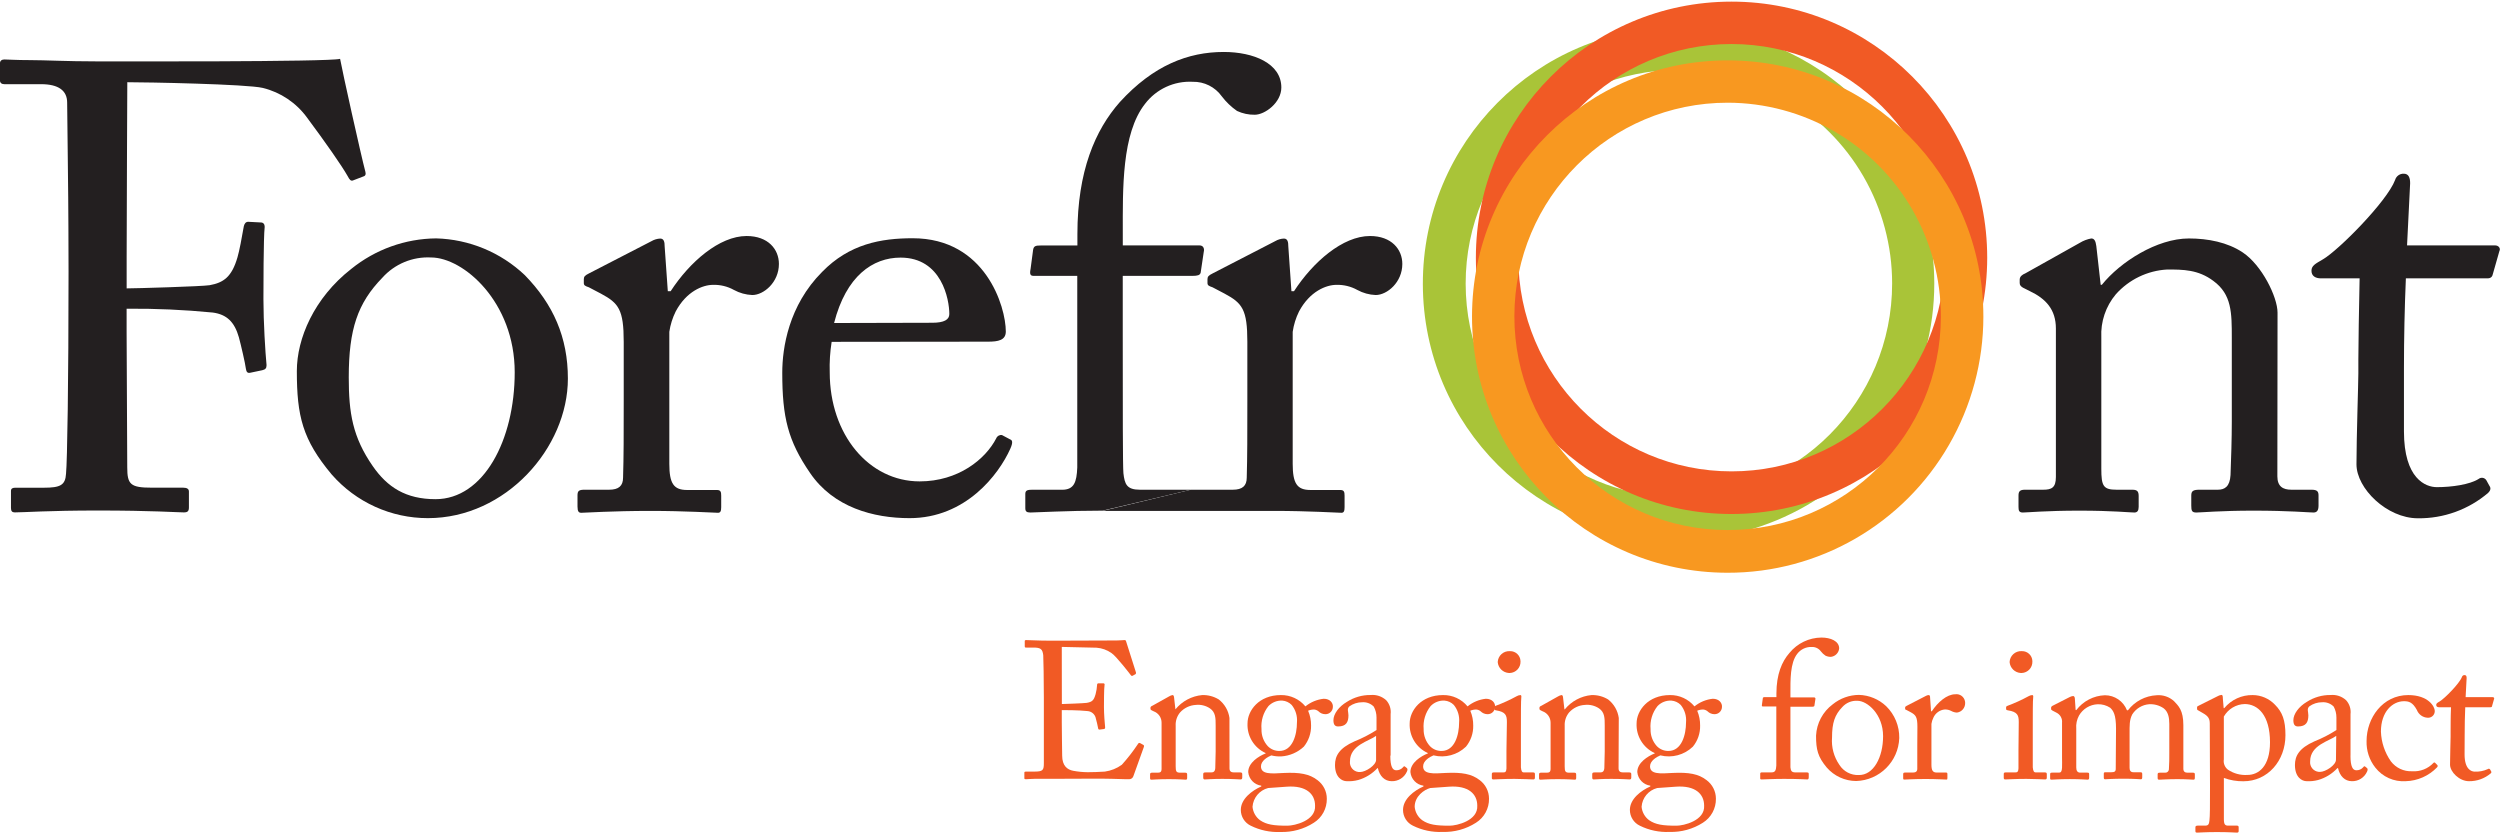
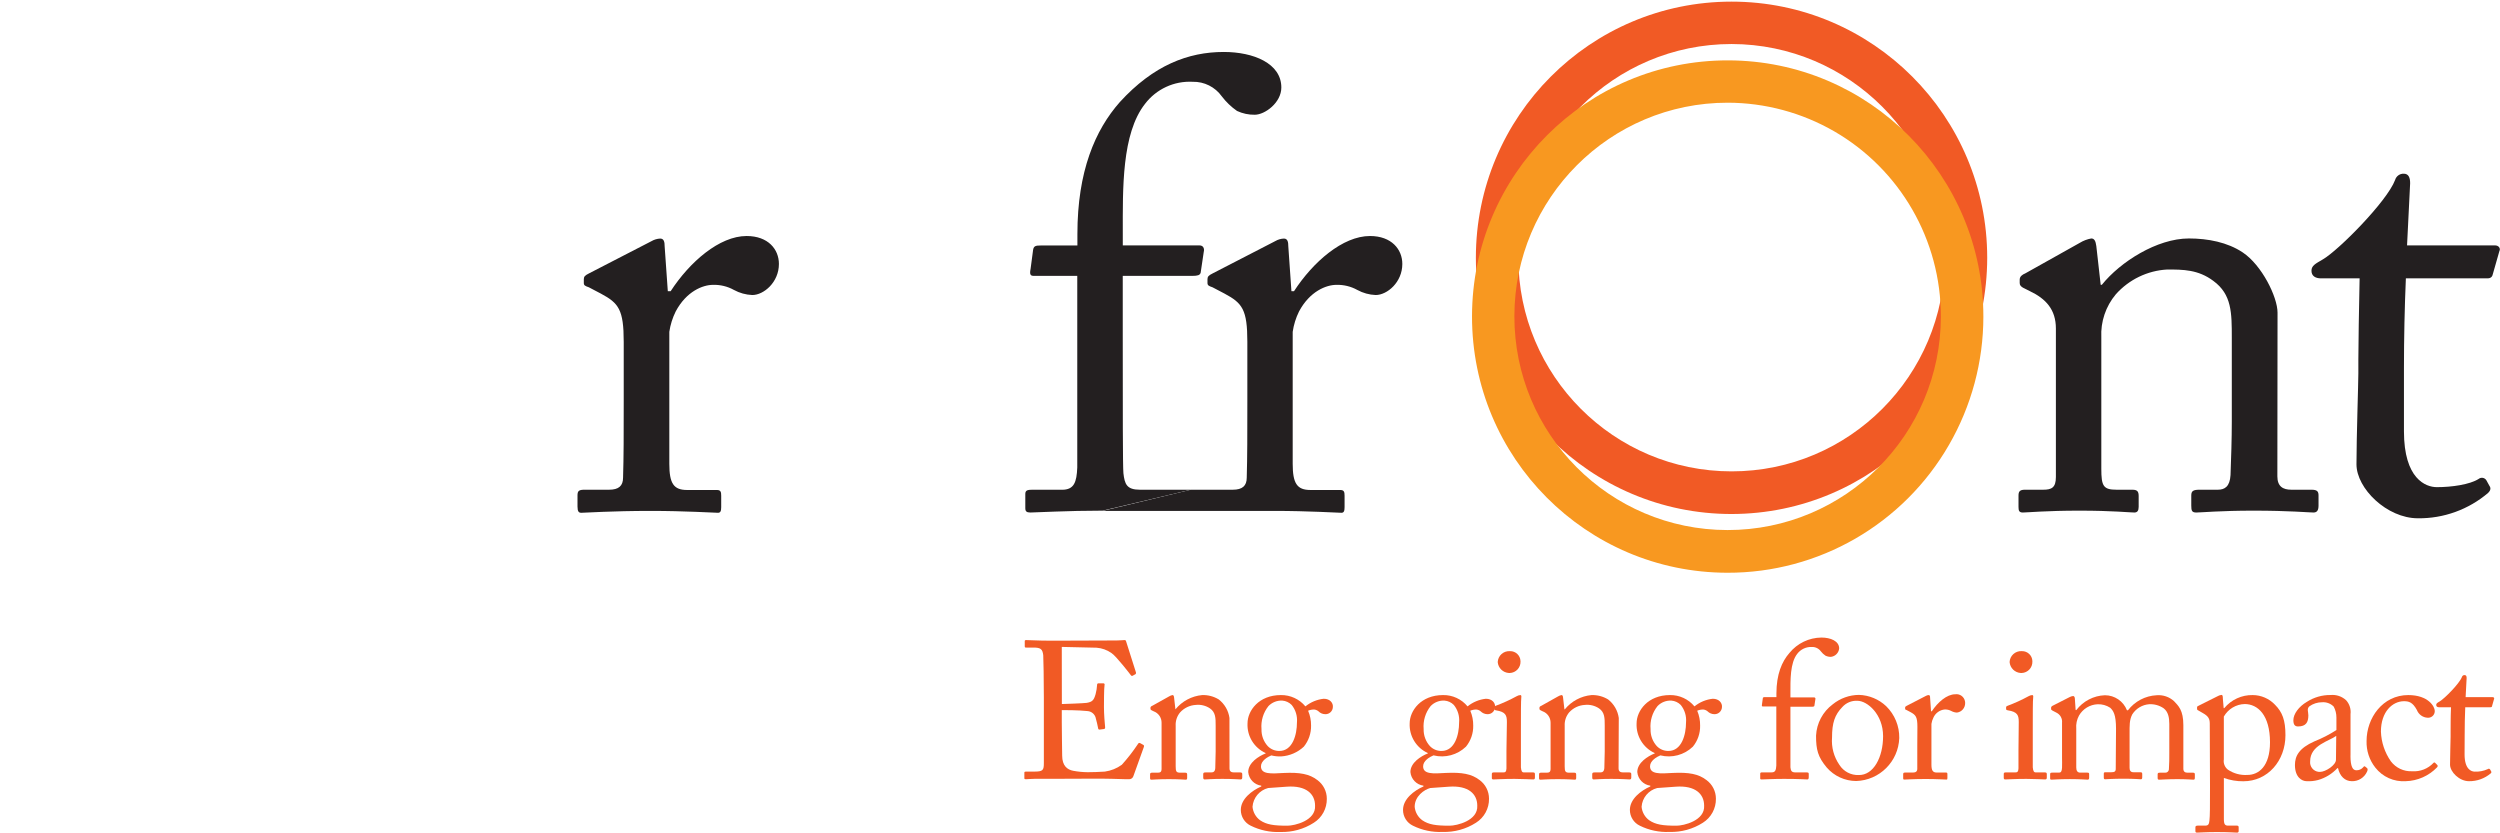
<svg xmlns="http://www.w3.org/2000/svg" width="129" height="43" xml:space="preserve" overflow="hidden">
  <defs>
    <clipPath id="clip0">
      <rect x="80" y="654" width="129" height="43" />
    </clipPath>
  </defs>
  <g clip-path="url(#clip0)" transform="translate(-80 -654)">
-     <path d="M159.598 96.291C152.311 96.305 146.392 90.409 146.378 83.121 146.364 75.834 152.26 69.915 159.547 69.901 166.835 69.887 172.754 75.783 172.768 83.07 172.777 87.792 170.262 92.159 166.173 94.521 164.174 95.674 161.907 96.284 159.598 96.291ZM159.576 72.083C153.499 72.091 148.579 77.024 148.587 83.101 148.595 89.178 153.527 94.098 159.604 94.09 165.681 94.082 170.601 89.15 170.593 83.073 170.591 81.148 170.084 79.257 169.122 77.59 167.155 74.178 163.514 72.078 159.576 72.083Z" fill="#A9C438" transform="matrix(1 0 0 1.002 7.041 585.376)" />
    <path d="M162.309 94.957C155.023 94.958 149.115 89.053 149.114 81.766 149.112 74.48 155.018 68.573 162.304 68.571 169.591 68.57 175.498 74.476 175.499 81.762 175.499 81.763 175.499 81.763 175.499 81.764 175.489 89.045 169.59 94.946 162.309 94.957ZM162.309 70.754C156.232 70.754 151.305 75.68 151.305 81.757 151.305 87.834 156.232 92.761 162.309 92.761 168.386 92.761 173.312 87.834 173.312 81.757 173.301 75.685 168.381 70.765 162.309 70.754Z" fill="#F15A25" transform="matrix(1 0 0 1.002 7.041 585.376)" />
    <path d="M162.091 97.982C154.805 97.972 148.906 92.058 148.915 84.772 148.925 77.485 154.839 71.587 162.126 71.596 169.412 71.606 175.311 77.52 175.301 84.806 175.298 87.12 174.686 89.393 173.528 91.395 171.171 95.481 166.808 97.993 162.091 97.982ZM162.113 73.776C156.036 73.772 151.106 78.694 151.101 84.771 151.096 90.848 156.019 95.778 162.096 95.783 168.173 95.788 173.103 90.866 173.108 84.789 173.111 80.855 171.014 77.219 167.608 75.252 165.937 74.289 164.042 73.78 162.113 73.776Z" fill="#F89820" transform="matrix(1 0 0 1.002 7.041 585.376)" />
    <path d="M127.751 104.743C127.832 104.743 128.908 104.703 129.029 104.683 129.321 104.633 129.4 104.552 129.492 104.233 129.535 104.074 129.561 103.911 129.57 103.746 129.568 103.71 129.595 103.679 129.631 103.676 129.634 103.676 129.638 103.676 129.642 103.677L129.894 103.677C129.927 103.674 129.956 103.7 129.958 103.734 129.958 103.742 129.957 103.75 129.954 103.757 129.923 103.928 129.923 104.752 129.923 104.903 129.923 105.255 129.963 105.738 129.984 105.949 129.984 106.001 129.963 106.021 129.923 106.03L129.698 106.059C129.647 106.059 129.627 106.041 129.618 105.969 129.597 105.839 129.537 105.608 129.507 105.498 129.472 105.282 129.292 105.12 129.074 105.105 128.603 105.055 127.909 105.055 127.747 105.055L127.747 105.677C127.747 106.221 127.767 107.198 127.767 107.397 127.767 107.921 128.028 108.123 128.34 108.181 128.586 108.227 128.835 108.251 129.085 108.253 129.256 108.253 129.759 108.242 129.97 108.222 130.286 108.178 130.586 108.058 130.844 107.871 131.144 107.54 131.42 107.186 131.668 106.814 131.699 106.764 131.728 106.724 131.789 106.755L131.951 106.845C132 106.874 132 106.906 131.971 106.984L131.439 108.464C131.406 108.559 131.314 108.62 131.214 108.615 131.165 108.615 130.942 108.615 130.338 108.594 129.734 108.574 128.766 108.594 127.195 108.594 126.822 108.594 126.539 108.594 126.339 108.594 126.139 108.594 125.998 108.615 125.906 108.615 125.814 108.615 125.816 108.594 125.816 108.545L125.816 108.273C125.816 108.233 125.845 108.222 125.917 108.222L126.319 108.222C126.781 108.222 126.822 108.152 126.822 107.772L126.822 104.42C126.822 103.584 126.802 102.329 126.79 102.228 126.752 101.905 126.651 101.835 126.278 101.835L125.917 101.835C125.865 101.835 125.836 101.835 125.836 101.766L125.836 101.501C125.836 101.469 125.856 101.449 125.906 101.449 126.13 101.449 126.48 101.48 127.143 101.48L127.592 101.48C128.589 101.48 129.584 101.469 130.579 101.469 130.74 101.469 130.931 101.449 130.981 101.449 131.03 101.449 131.052 101.469 131.061 101.501 131.102 101.64 131.544 103.019 131.576 103.12 131.576 103.16 131.576 103.189 131.544 103.209L131.394 103.29C131.365 103.31 131.324 103.279 131.313 103.261 131.302 103.243 130.549 102.264 130.307 102.114 130.081 101.956 129.818 101.863 129.543 101.842L127.747 101.801Z" fill="#F15A25" transform="matrix(1 0 0 1.002 7.041 585.376)" />
    <path d="M136.401 108.053C136.401 108.213 136.491 108.264 136.626 108.264L136.949 108.264C137.039 108.264 137.059 108.293 137.059 108.354L137.059 108.516C137.059 108.585 137.039 108.626 136.979 108.626 136.918 108.626 136.597 108.597 136.024 108.597 135.51 108.597 135.189 108.626 135.126 108.626 135.063 108.626 135.045 108.597 135.045 108.516L135.045 108.354C135.045 108.284 135.074 108.264 135.175 108.264L135.467 108.264C135.577 108.264 135.658 108.213 135.667 108.04 135.667 107.777 135.687 107.456 135.687 107.195L135.687 105.866C135.687 105.464 135.687 105.172 135.395 104.968 135.18 104.824 134.921 104.76 134.663 104.788 134.351 104.805 134.057 104.945 133.848 105.179 133.69 105.371 133.609 105.615 133.624 105.864L133.624 107.945C133.624 108.217 133.653 108.278 133.864 108.278L134.115 108.278C134.196 108.278 134.216 108.307 134.216 108.379L134.216 108.549C134.216 108.61 134.196 108.639 134.147 108.639 134.097 108.639 133.803 108.61 133.271 108.61 132.739 108.61 132.436 108.639 132.373 108.639 132.31 108.639 132.303 108.61 132.303 108.549L132.303 108.368C132.303 108.307 132.323 108.278 132.404 108.278L132.696 108.278C132.826 108.278 132.896 108.246 132.896 108.076L132.896 105.709C132.9 105.444 132.735 105.205 132.485 105.116L132.404 105.076C132.335 105.046 132.323 105.015 132.323 104.986L132.323 104.934C132.323 104.885 132.364 104.855 132.413 104.835L133.28 104.352C133.335 104.317 133.396 104.293 133.46 104.281 133.511 104.281 133.529 104.321 133.541 104.402L133.61 105.015 133.612 105.015C133.955 104.595 134.452 104.331 134.991 104.281 135.291 104.271 135.588 104.349 135.845 104.505 136.147 104.738 136.347 105.081 136.399 105.46Z" fill="#F15A25" transform="matrix(1 0 0 1.002 7.041 585.376)" />
    <path d="M137.497 111.008C137.184 110.859 136.985 110.543 136.985 110.195 136.985 109.632 137.558 109.198 138.041 108.987L138.041 108.947C137.679 108.899 137.4 108.607 137.367 108.244 137.367 107.761 137.919 107.42 138.265 107.287L138.265 107.267C137.671 106.998 137.3 106.393 137.331 105.74 137.331 105.087 137.913 104.281 139.051 104.281 139.54 104.273 140.006 104.488 140.318 104.864 140.588 104.645 140.917 104.508 141.263 104.471 141.595 104.471 141.755 104.696 141.735 104.896 141.73 105.105 141.556 105.271 141.346 105.266 141.346 105.266 141.345 105.266 141.344 105.266 141.211 105.265 141.084 105.211 140.991 105.116 140.931 105.066 140.858 105.035 140.78 105.026 140.669 105.022 140.559 105.042 140.457 105.087 140.561 105.328 140.613 105.588 140.61 105.85 140.618 106.245 140.486 106.63 140.237 106.937 139.918 107.235 139.505 107.413 139.069 107.44 138.897 107.447 138.725 107.429 138.557 107.388 138.355 107.469 138.025 107.671 138.025 107.952 138.025 108.365 138.528 108.334 139.202 108.293 140.026 108.253 140.529 108.345 140.931 108.655 141.241 108.879 141.424 109.238 141.423 109.621 141.43 110.122 141.175 110.592 140.749 110.858 140.237 111.185 139.638 111.35 139.031 111.332 138.501 111.355 137.973 111.244 137.497 111.008ZM140.816 109.973C140.816 109.38 140.367 108.927 139.359 108.999L138.393 109.068C137.946 109.184 137.622 109.573 137.589 110.034 137.614 110.31 137.756 110.563 137.98 110.728 138.312 110.952 138.674 111.008 139.388 111.008 139.761 111.008 140.868 110.748 140.816 109.973ZM139.882 105.689C139.911 105.365 139.814 105.043 139.61 104.79 139.482 104.66 139.31 104.58 139.128 104.566 138.86 104.552 138.6 104.654 138.413 104.846 138.144 105.181 138.015 105.607 138.052 106.034 138.042 106.356 138.157 106.669 138.373 106.908 138.531 107.072 138.75 107.163 138.977 107.159 139.66 107.157 139.882 106.322 139.882 105.689Z" fill="#F15A25" transform="matrix(1 0 0 1.002 7.041 585.376)" />
-     <path d="M144.699 107.4C144.699 107.972 144.82 108.154 145.002 108.154 145.136 108.158 145.264 108.102 145.352 108.002 145.393 107.952 145.413 107.932 145.453 107.961L145.554 108.042C145.584 108.073 145.604 108.123 145.554 108.224 145.417 108.532 145.108 108.726 144.771 108.716 144.409 108.716 144.146 108.455 144.057 108.042L144.036 108.042C143.767 108.333 143.423 108.546 143.042 108.655 142.848 108.707 142.647 108.727 142.447 108.716 142.206 108.716 141.845 108.516 141.845 107.882 141.845 107.42 142.056 107.016 142.851 106.665 143.247 106.507 143.628 106.312 143.987 106.082L143.987 105.437C143.988 105.241 143.939 105.048 143.846 104.876 143.687 104.715 143.466 104.632 143.242 104.651 143.007 104.652 142.779 104.726 142.588 104.862 142.447 104.992 142.539 105.143 142.539 105.325 142.539 105.677 142.417 105.897 142.006 105.897 141.845 105.897 141.764 105.808 141.764 105.576 141.764 105.255 142.045 104.873 142.458 104.631 142.823 104.396 143.25 104.273 143.684 104.278 143.979 104.25 144.272 104.348 144.49 104.55 144.665 104.744 144.747 105.005 144.715 105.264L144.715 107.397ZM143.965 106.382C143.603 106.654 142.617 106.856 142.617 107.692 142.586 107.964 142.781 108.21 143.053 108.242 143.082 108.245 143.111 108.246 143.14 108.244 143.432 108.244 143.965 107.891 143.965 107.62Z" fill="#F15A25" transform="matrix(1 0 0 1.002 7.041 585.376)" />
    <path d="M145.867 111.008C145.553 110.859 145.354 110.543 145.355 110.195 145.355 109.632 145.927 109.198 146.41 108.987L146.41 108.947C146.049 108.899 145.769 108.607 145.736 108.244 145.736 107.761 146.289 107.42 146.635 107.287L146.635 107.267C146.04 106.998 145.669 106.393 145.698 105.74 145.698 105.087 146.282 104.281 147.418 104.281 147.907 104.272 148.373 104.487 148.685 104.864 148.955 104.645 149.284 104.508 149.63 104.471 149.963 104.471 150.124 104.696 150.104 104.896 150.098 105.107 149.922 105.272 149.711 105.266 149.711 105.266 149.711 105.266 149.711 105.266 149.578 105.264 149.452 105.21 149.358 105.116 149.299 105.066 149.225 105.034 149.147 105.026 149.037 105.022 148.927 105.043 148.826 105.087 148.929 105.328 148.98 105.588 148.977 105.85 148.986 106.245 148.854 106.631 148.604 106.937 148.159 107.365 147.526 107.535 146.927 107.386 146.724 107.467 146.392 107.669 146.392 107.95 146.392 108.363 146.895 108.332 147.569 108.291 148.393 108.251 148.896 108.343 149.3 108.653 149.61 108.876 149.793 109.236 149.792 109.618 149.8 110.12 149.544 110.59 149.118 110.856 148.606 111.183 148.006 111.348 147.398 111.329 146.869 111.353 146.342 111.243 145.867 111.008ZM149.186 109.973C149.186 109.38 148.736 108.927 147.726 108.999L146.76 109.068C146.45 109.149 145.956 109.49 145.956 110.034 145.981 110.311 146.124 110.564 146.349 110.728 146.682 110.952 147.043 111.008 147.757 111.008 148.13 111.008 149.235 110.748 149.186 109.973ZM148.249 105.689C148.279 105.365 148.182 105.043 147.977 104.79 147.849 104.659 147.677 104.58 147.495 104.566 147.227 104.552 146.967 104.654 146.781 104.846 146.512 105.181 146.382 105.607 146.419 106.034 146.41 106.356 146.526 106.669 146.742 106.908 146.899 107.072 147.117 107.163 147.344 107.159 148.029 107.157 148.249 106.322 148.249 105.689Z" fill="#F15A25" transform="matrix(1 0 0 1.002 7.041 585.376)" />
    <path d="M150.715 105.668C150.715 105.327 150.654 105.145 150.151 105.067 150.082 105.055 150.061 105.035 150.061 104.995L150.061 104.905C150.061 104.876 150.082 104.855 150.131 104.835 150.505 104.697 150.868 104.532 151.218 104.341 151.276 104.306 151.341 104.285 151.409 104.281 151.458 104.281 151.469 104.332 151.458 104.402 151.438 104.573 151.438 105.206 151.438 106.041L151.438 107.137C151.438 107.53 151.438 107.891 151.438 108.002 151.458 108.192 151.487 108.264 151.597 108.264L152.06 108.264C152.141 108.264 152.161 108.293 152.161 108.354L152.161 108.525C152.161 108.597 152.141 108.626 152.071 108.626 152.002 108.626 151.528 108.597 151.106 108.597 150.522 108.597 150.131 108.626 150.019 108.626 149.981 108.633 149.945 108.607 149.938 108.57 149.936 108.561 149.936 108.553 149.938 108.545L149.938 108.345C149.938 108.284 149.969 108.264 150.039 108.264L150.533 108.264C150.643 108.264 150.683 108.224 150.692 108.062 150.692 107.761 150.692 107.449 150.692 107.148ZM150.241 102.581C150.258 102.254 150.536 102.002 150.863 102.019 150.867 102.019 150.87 102.019 150.874 102.019 151.167 102.012 151.41 102.243 151.417 102.536 151.418 102.541 151.418 102.546 151.418 102.551 151.428 102.869 151.179 103.134 150.862 103.145 150.846 103.145 150.831 103.145 150.816 103.144 150.511 103.125 150.266 102.885 150.241 102.581Z" fill="#F15A25" transform="matrix(1 0 0 1.002 7.041 585.376)" />
    <path d="M156.477 108.053C156.477 108.213 156.567 108.264 156.702 108.264L157.023 108.264C157.113 108.264 157.133 108.293 157.133 108.354L157.133 108.516C157.133 108.585 157.113 108.626 157.052 108.626 156.991 108.626 156.67 108.597 156.098 108.597 155.585 108.597 155.262 108.626 155.199 108.626 155.136 108.626 155.118 108.597 155.118 108.516L155.118 108.354C155.118 108.284 155.15 108.264 155.249 108.264L155.541 108.264C155.651 108.264 155.731 108.213 155.743 108.04 155.743 107.777 155.763 107.456 155.763 107.195L155.763 105.866C155.763 105.464 155.763 105.172 155.471 104.968 155.255 104.824 154.995 104.76 154.737 104.788 154.424 104.805 154.131 104.946 153.922 105.179 153.764 105.371 153.684 105.615 153.697 105.864L153.697 107.945C153.697 108.217 153.728 108.278 153.939 108.278L154.191 108.278C154.27 108.278 154.29 108.307 154.29 108.379L154.29 108.549C154.29 108.61 154.27 108.639 154.22 108.639 154.171 108.639 153.879 108.61 153.344 108.61 152.81 108.61 152.511 108.639 152.446 108.639 152.381 108.639 152.374 108.61 152.374 108.549L152.374 108.368C152.374 108.307 152.395 108.278 152.475 108.278L152.767 108.278C152.898 108.278 152.969 108.246 152.969 108.076L152.969 105.709C152.972 105.443 152.806 105.205 152.556 105.116L152.475 105.076C152.406 105.046 152.395 105.015 152.395 104.986L152.395 104.934C152.395 104.885 152.435 104.855 152.487 104.835L153.351 104.352C153.406 104.318 153.467 104.294 153.531 104.281 153.582 104.281 153.603 104.321 153.612 104.402L153.683 105.015 153.704 105.015C154.046 104.596 154.542 104.331 155.08 104.281 155.381 104.271 155.678 104.349 155.936 104.505 156.237 104.739 156.436 105.082 156.488 105.46Z" fill="#F15A25" transform="matrix(1 0 0 1.002 7.041 585.376)" />
    <path d="M157.575 111.008C157.261 110.86 157.061 110.543 157.061 110.195 157.061 109.632 157.633 109.198 158.116 108.987L158.116 108.947C157.755 108.899 157.475 108.607 157.443 108.244 157.443 107.761 157.997 107.42 158.341 107.287L158.341 107.267C157.747 106.997 157.377 106.392 157.407 105.74 157.407 105.087 157.991 104.281 159.127 104.281 159.616 104.273 160.081 104.488 160.393 104.864 160.664 104.645 160.992 104.508 161.339 104.471 161.671 104.471 161.83 104.696 161.813 104.896 161.806 105.107 161.631 105.272 161.42 105.266 161.42 105.266 161.42 105.266 161.42 105.266 161.287 105.264 161.16 105.21 161.067 105.116 161.007 105.066 160.934 105.035 160.856 105.026 160.746 105.022 160.636 105.043 160.535 105.087 160.637 105.328 160.689 105.588 160.685 105.85 160.695 106.245 160.563 106.631 160.312 106.937 159.867 107.366 159.233 107.536 158.633 107.386 158.433 107.467 158.101 107.669 158.101 107.95 158.101 108.363 158.604 108.332 159.277 108.291 160.101 108.251 160.604 108.343 161.006 108.653 161.317 108.876 161.501 109.236 161.5 109.618 161.508 110.12 161.252 110.59 160.827 110.856 160.314 111.182 159.714 111.347 159.107 111.329 158.577 111.353 158.05 111.243 157.575 111.008ZM160.892 109.973C160.892 109.38 160.443 108.927 159.434 108.999L158.469 109.068C158.021 109.184 157.697 109.573 157.665 110.034 157.69 110.311 157.833 110.564 158.058 110.728 158.388 110.952 158.752 111.008 159.466 111.008 159.836 111.008 160.943 110.748 160.892 109.973ZM159.958 105.689C159.988 105.365 159.89 105.043 159.686 104.79 159.557 104.66 159.386 104.58 159.203 104.566 158.936 104.552 158.675 104.654 158.489 104.846 158.22 105.181 158.09 105.607 158.128 106.034 158.118 106.356 158.233 106.669 158.449 106.908 158.606 107.072 158.825 107.163 159.053 107.159 159.735 107.157 159.958 106.322 159.958 105.689Z" fill="#F15A25" transform="matrix(1 0 0 1.002 7.041 585.376)" />
    <path d="M164.624 104.869 163.928 104.869C163.878 104.869 163.858 104.849 163.878 104.757L163.919 104.456C163.919 104.395 163.959 104.386 164.04 104.386L164.622 104.386 164.622 104.204C164.622 103.209 164.905 102.554 165.295 102.111 165.7 101.616 166.304 101.325 166.944 101.319 167.415 101.319 167.86 101.498 167.86 101.88 167.838 102.106 167.661 102.287 167.435 102.313 167.338 102.315 167.243 102.294 167.155 102.253 167.063 102.192 166.981 102.116 166.914 102.028 166.806 101.881 166.632 101.797 166.45 101.804 166.156 101.791 165.875 101.923 165.697 102.156 165.325 102.628 165.345 103.504 165.345 104.206L165.345 104.4 166.562 104.4C166.602 104.398 166.635 104.429 166.637 104.468 166.637 104.479 166.635 104.489 166.632 104.498L166.582 104.831C166.571 104.871 166.531 104.882 166.45 104.882L165.345 104.882 165.345 105.781C165.345 106.966 165.345 107.891 165.345 108.002 165.365 108.172 165.396 108.264 165.608 108.264L166.18 108.264C166.27 108.264 166.29 108.284 166.29 108.345L166.29 108.505C166.29 108.585 166.27 108.626 166.221 108.626 166.171 108.626 165.787 108.597 165.015 108.597 164.46 108.597 163.948 108.626 163.867 108.626 163.786 108.626 163.786 108.606 163.786 108.556L163.786 108.332C163.786 108.282 163.807 108.262 163.887 108.262L164.377 108.262C164.568 108.262 164.602 108.141 164.617 107.909L164.617 104.869Z" fill="#F15A25" transform="matrix(1 0 0 1.002 7.041 585.376)" />
    <path d="M167.22 108.013C166.757 107.46 166.667 107.088 166.667 106.373 166.698 105.731 167.015 105.137 167.532 104.754 167.914 104.446 168.389 104.276 168.879 104.272 169.405 104.286 169.906 104.494 170.287 104.855 170.727 105.286 170.971 105.879 170.961 106.495 170.918 107.702 169.946 108.67 168.738 108.707 168.156 108.705 167.602 108.452 167.22 108.013ZM170.126 106.394C170.126 105.271 169.313 104.575 168.799 104.575 168.505 104.559 168.221 104.678 168.024 104.896 167.633 105.298 167.492 105.711 167.492 106.468 167.453 106.967 167.587 107.465 167.873 107.876 168.088 108.216 168.467 108.415 168.868 108.399 169.634 108.415 170.126 107.481 170.126 106.403Z" fill="#F15A25" transform="matrix(1 0 0 1.002 7.041 585.376)" />
    <path d="M171.897 105.92C171.897 105.408 171.817 105.307 171.536 105.156L171.343 105.055C171.284 105.035 171.264 105.026 171.264 104.986L171.264 104.925C171.264 104.885 171.284 104.864 171.343 104.835L172.34 104.321C172.383 104.297 172.43 104.283 172.479 104.281 172.54 104.281 172.551 104.341 172.551 104.402L172.6 105.116 172.641 105.116C172.944 104.653 173.415 104.24 173.849 104.24 174.095 104.205 174.322 104.376 174.356 104.622 174.36 104.644 174.361 104.667 174.361 104.689 174.366 104.937 174.185 105.15 173.939 105.183 173.837 105.179 173.737 105.151 173.647 105.102 173.545 105.047 173.43 105.019 173.314 105.022 173.055 105.044 172.828 105.206 172.722 105.444 172.671 105.546 172.637 105.655 172.621 105.767L172.621 107.858C172.621 108.17 172.692 108.271 172.903 108.271L173.375 108.271C173.436 108.271 173.445 108.3 173.445 108.361L173.445 108.543C173.445 108.603 173.445 108.633 173.395 108.633 173.346 108.633 172.872 108.603 172.329 108.603 171.707 108.603 171.284 108.633 171.224 108.633 171.163 108.633 171.163 108.612 171.163 108.531L171.163 108.361C171.163 108.291 171.183 108.271 171.273 108.271L171.666 108.271C171.817 108.271 171.891 108.21 171.891 108.08 171.891 107.748 171.891 107.406 171.891 106.872Z" fill="#F15A25" transform="matrix(1 0 0 1.002 7.041 585.376)" />
    <path d="M177.127 105.668C177.127 105.327 177.067 105.145 176.564 105.067 176.494 105.055 176.474 105.035 176.474 104.995L176.474 104.905C176.474 104.876 176.494 104.855 176.544 104.835 176.917 104.697 177.28 104.532 177.63 104.341 177.688 104.306 177.754 104.285 177.821 104.281 177.871 104.281 177.882 104.332 177.871 104.402 177.85 104.573 177.85 105.206 177.85 106.041L177.85 107.137C177.85 107.53 177.85 107.891 177.85 108.002 177.871 108.192 177.9 108.264 178.01 108.264L178.475 108.264C178.553 108.264 178.574 108.293 178.574 108.354L178.574 108.525C178.574 108.597 178.553 108.626 178.484 108.626 178.414 108.626 177.94 108.597 177.518 108.597 176.934 108.597 176.544 108.626 176.431 108.626 176.382 108.626 176.353 108.606 176.353 108.545L176.353 108.345C176.353 108.284 176.382 108.264 176.452 108.264L176.952 108.264C177.062 108.264 177.103 108.224 177.112 108.062 177.112 107.761 177.112 107.449 177.112 107.148ZM176.654 102.581C176.67 102.254 176.948 102.002 177.276 102.018 177.28 102.019 177.285 102.019 177.289 102.019 177.58 102.012 177.823 102.242 177.83 102.533 177.83 102.539 177.83 102.545 177.83 102.551 177.841 102.869 177.592 103.134 177.274 103.145 177.259 103.145 177.244 103.145 177.228 103.144 176.924 103.125 176.679 102.885 176.654 102.581Z" fill="#F15A25" transform="matrix(1 0 0 1.002 7.041 585.376)" />
    <path d="M182.146 106.021C182.146 105.278 182.005 105.087 181.845 104.934 181.654 104.809 181.429 104.746 181.201 104.754 180.8 104.769 180.435 104.99 180.235 105.338 180.123 105.544 180.073 105.778 180.094 106.012L180.094 108.013C180.094 108.174 180.154 108.275 180.296 108.275L180.657 108.275C180.747 108.275 180.759 108.296 180.759 108.365L180.759 108.527C180.759 108.597 180.747 108.637 180.678 108.637 180.608 108.637 180.316 108.608 179.761 108.608 179.207 108.608 178.908 108.637 178.827 108.637 178.746 108.637 178.746 108.617 178.746 108.547L178.746 108.365C178.746 108.284 178.767 108.275 178.868 108.275L179.209 108.275C179.299 108.275 179.351 108.215 179.36 108.024 179.369 107.833 179.36 107.671 179.36 107.501L179.36 105.704C179.383 105.491 179.269 105.285 179.077 105.19L178.866 105.08C178.816 105.051 178.796 105.031 178.796 104.999L178.796 104.918C178.804 104.885 178.826 104.856 178.857 104.84L179.741 104.391C179.8 104.358 179.865 104.337 179.932 104.33 179.993 104.33 180.022 104.402 180.022 104.471L180.062 105.055 180.096 105.055C180.449 104.592 180.991 104.311 181.574 104.29 182.076 104.29 182.526 104.597 182.71 105.064L182.762 105.064C183.117 104.602 183.657 104.319 184.239 104.29 184.567 104.262 184.893 104.372 185.137 104.593 185.362 104.833 185.62 105.055 185.62 105.83L185.62 108.076C185.62 108.226 185.71 108.278 185.831 108.278L186.103 108.278C186.193 108.278 186.213 108.298 186.213 108.368L186.213 108.538C186.213 108.61 186.193 108.639 186.143 108.639 186.094 108.639 185.791 108.61 185.308 108.61 184.825 108.61 184.444 108.639 184.374 108.639 184.304 108.639 184.293 108.61 184.293 108.538L184.293 108.368C184.293 108.298 184.313 108.278 184.423 108.278L184.675 108.278C184.775 108.288 184.864 108.215 184.874 108.115 184.875 108.106 184.875 108.096 184.875 108.087 184.895 107.862 184.895 107.494 184.895 107.272L184.895 105.767C184.895 105.435 184.837 105.143 184.605 104.963 184.387 104.813 184.125 104.739 183.86 104.752 183.502 104.778 183.177 104.972 182.984 105.275 182.833 105.567 182.845 105.839 182.845 106.29L182.845 108.031C182.845 108.161 182.894 108.255 183.045 108.255L183.388 108.255C183.478 108.255 183.498 108.275 183.498 108.345L183.498 108.507C183.498 108.588 183.478 108.617 183.429 108.617 183.379 108.617 183.096 108.588 182.53 108.588 181.964 108.588 181.646 108.617 181.585 108.617 181.524 108.617 181.515 108.588 181.515 108.516L181.515 108.356C181.515 108.275 181.515 108.255 181.614 108.255L181.906 108.255C182.068 108.255 182.131 108.215 182.131 108.085Z" fill="#F15A25" transform="matrix(1 0 0 1.002 7.041 585.376)" />
    <path d="M186.983 105.749C186.983 105.509 186.914 105.367 186.622 105.206L186.397 105.076C186.328 105.046 186.328 105.015 186.328 104.986L186.328 104.905C186.328 104.876 186.348 104.855 186.397 104.835L187.363 104.352C187.431 104.31 187.508 104.283 187.587 104.272 187.639 104.272 187.659 104.321 187.659 104.471L187.7 104.954 187.731 104.954C188.093 104.518 188.633 104.27 189.2 104.281 189.633 104.283 190.046 104.462 190.345 104.775 190.727 105.156 190.888 105.57 190.888 106.347 190.888 107.665 189.974 108.72 188.717 108.72 188.374 108.724 188.033 108.666 187.711 108.549L187.711 110.672C187.711 110.954 187.78 111.004 187.935 111.004L188.385 111.004C188.463 111.004 188.474 111.044 188.474 111.105L188.474 111.276C188.474 111.336 188.454 111.365 188.385 111.365 188.315 111.365 187.992 111.336 187.347 111.336 186.765 111.336 186.413 111.365 186.332 111.365 186.251 111.365 186.242 111.336 186.242 111.276L186.242 111.094C186.242 111.044 186.262 111.004 186.361 111.004L186.754 111.004C186.925 111.004 186.945 110.903 186.965 110.752 186.995 110.528 186.995 109.989 186.995 109.003ZM187.709 107.591C187.676 107.793 187.757 107.997 187.92 108.123 188.216 108.322 188.57 108.418 188.926 108.394 189.498 108.394 190.091 107.961 190.091 106.715 190.091 105.307 189.458 104.743 188.784 104.743 188.338 104.755 187.93 105 187.709 105.388Z" fill="#F15A25" transform="matrix(1 0 0 1.002 7.041 585.376)" />
    <path d="M194.243 107.4C194.243 107.972 194.365 108.154 194.544 108.154 194.679 108.159 194.808 108.103 194.897 108.002 194.937 107.952 194.957 107.932 194.998 107.961L195.099 108.042C195.128 108.073 195.148 108.123 195.099 108.224 194.961 108.531 194.652 108.726 194.315 108.716 193.954 108.716 193.691 108.455 193.601 108.042L193.57 108.042C193.3 108.334 192.955 108.546 192.573 108.655 192.379 108.707 192.179 108.727 191.98 108.716 191.739 108.716 191.378 108.516 191.378 107.882 191.378 107.42 191.589 107.016 192.382 106.665 192.778 106.508 193.159 106.313 193.518 106.082L193.518 105.437C193.519 105.241 193.471 105.048 193.379 104.876 193.221 104.715 192.999 104.633 192.775 104.651 192.54 104.652 192.312 104.725 192.121 104.862 191.98 104.992 192.07 105.143 192.07 105.325 192.07 105.677 191.951 105.897 191.537 105.897 191.378 105.897 191.297 105.808 191.297 105.576 191.297 105.255 191.578 104.873 191.991 104.631 192.356 104.396 192.783 104.273 193.217 104.278 193.512 104.25 193.804 104.348 194.021 104.55 194.196 104.744 194.278 105.005 194.246 105.264L194.246 107.397ZM193.509 106.382C193.147 106.654 192.162 106.856 192.162 107.692 192.133 107.963 192.33 108.206 192.601 108.235 192.624 108.237 192.648 108.238 192.671 108.237 192.963 108.237 193.495 107.885 193.495 107.613Z" fill="#F15A25" transform="matrix(1 0 0 1.002 7.041 585.376)" />
    <path d="M195.815 106.162C195.834 106.711 196.012 107.242 196.327 107.692 196.586 108.033 196.996 108.224 197.423 108.204 197.839 108.234 198.246 108.075 198.53 107.77 198.55 107.748 198.584 107.746 198.606 107.765 198.608 107.767 198.609 107.769 198.611 107.77L198.712 107.871C198.75 107.912 198.761 107.941 198.712 108.002 198.287 108.443 197.706 108.7 197.093 108.716 196.486 108.756 195.897 108.493 195.523 108.013 195.217 107.624 195.058 107.14 195.074 106.645 195.074 105.468 195.898 104.281 197.225 104.281 198.272 104.281 198.593 104.885 198.593 105.096 198.6 105.284 198.453 105.442 198.264 105.449 198.25 105.45 198.236 105.449 198.222 105.448 197.974 105.436 197.757 105.278 197.668 105.046 197.443 104.633 197.237 104.597 196.994 104.597 196.419 104.604 195.815 105.127 195.815 106.162Z" fill="#F15A25" transform="matrix(1 0 0 1.002 7.041 585.376)" />
    <path d="M200.131 107.339C200.131 108.094 200.473 108.224 200.654 108.224 200.886 108.235 201.117 108.19 201.328 108.094 201.362 108.065 201.413 108.069 201.442 108.103 201.445 108.107 201.447 108.11 201.449 108.114L201.499 108.204C201.524 108.238 201.517 108.285 201.483 108.311 201.482 108.312 201.48 108.313 201.479 108.314 201.166 108.58 200.766 108.723 200.356 108.716 199.864 108.716 199.381 108.244 199.381 107.862 199.381 107.481 199.41 106.564 199.41 106.423L199.41 106.198C199.41 106.016 199.41 105.334 199.431 104.909L198.818 104.909C198.728 104.909 198.667 104.871 198.667 104.79 198.667 104.709 198.728 104.678 198.847 104.608 199.089 104.467 199.864 103.694 199.994 103.351 200.011 103.288 200.071 103.246 200.136 103.252 200.217 103.252 200.237 103.322 200.237 103.403L200.185 104.388 201.584 104.388C201.643 104.388 201.674 104.438 201.654 104.478L201.553 104.831C201.553 104.88 201.523 104.909 201.463 104.909L200.165 104.909C200.145 105.372 200.136 105.866 200.136 106.329Z" fill="#F15A25" transform="matrix(1 0 0 1.002 7.041 585.376)" />
-     <path d="M76.489 80.21C76.489 78.771 76.424 74.163 76.424 73.77 76.424 73.15 75.975 72.822 75.077 72.822L73.181 72.822C73.051 72.822 72.957 72.759 72.957 72.627L72.957 71.744C72.957 71.614 73.056 71.549 73.181 71.549 73.377 71.549 73.77 71.583 74.529 71.583 75.288 71.583 76.39 71.648 77.96 71.648 78.513 71.648 89.985 71.681 90.508 71.517 90.605 72.072 91.586 76.485 91.813 77.334 91.847 77.464 91.813 77.529 91.75 77.558L91.162 77.783C91.063 77.814 90.998 77.749 90.899 77.558 90.605 77.035 89.758 75.825 88.808 74.551 88.252 73.785 87.441 73.24 86.52 73.015 85.705 72.818 80.507 72.721 79.528 72.721 79.528 73.145 79.494 79.714 79.494 81.703L79.494 83.338C79.943 83.338 83.383 83.239 83.776 83.174 84.495 83.044 84.919 82.75 85.213 81.737 85.312 81.407 85.438 80.724 85.541 80.134 85.573 80.006 85.638 79.909 85.766 79.909L86.421 79.943C86.552 79.943 86.617 80.04 86.617 80.168 86.552 80.724 86.552 83.435 86.552 83.893 86.552 85.07 86.65 86.639 86.713 87.29 86.713 87.457 86.65 87.515 86.489 87.553L85.869 87.683C85.707 87.717 85.671 87.618 85.644 87.459 85.613 87.196 85.384 86.215 85.285 85.856 85.061 85.072 84.665 84.679 83.938 84.582 82.46 84.438 80.976 84.372 79.492 84.385L79.492 85.593C79.492 86.576 79.525 92.065 79.525 92.554 79.525 93.437 79.689 93.601 80.799 93.601L82.413 93.601C82.608 93.601 82.707 93.668 82.707 93.796L82.707 94.616C82.707 94.811 82.642 94.874 82.445 94.874 82.119 94.874 80.81 94.777 78.001 94.777 75.452 94.777 74.21 94.874 73.72 94.874 73.588 94.874 73.525 94.811 73.525 94.649L73.525 93.767C73.525 93.636 73.622 93.603 73.75 93.603L75.22 93.603C76.069 93.603 76.332 93.473 76.366 92.884 76.431 92.231 76.496 88.112 76.496 82.494Z" fill="#231F20" transform="matrix(1 0 0 1.002 7.041 585.376)" />
-     <path d="M90.073 92.92C88.568 91.124 88.276 89.916 88.276 87.594 88.276 85.927 89.156 83.837 91.085 82.334 92.326 81.332 93.869 80.778 95.464 80.763 97.171 80.809 98.801 81.484 100.041 82.658 101.51 84.162 102.262 85.86 102.262 87.984 102.262 91.546 99.06 95.17 95.04 95.17 93.137 95.172 91.326 94.352 90.073 92.92ZM99.518 87.659C99.518 84.032 96.87 81.746 95.202 81.746 94.249 81.696 93.324 82.08 92.687 82.79 91.413 84.097 90.955 85.438 90.955 87.921 90.955 89.749 91.151 90.993 92.197 92.496 92.947 93.574 93.897 94.193 95.431 94.193 97.908 94.193 99.518 91.157 99.518 87.659Z" fill="#231F20" transform="matrix(1 0 0 1.002 7.041 585.376)" />
    <path d="M105.143 86.091C105.143 84.425 104.88 84.097 103.966 83.608L103.344 83.282C103.149 83.215 103.084 83.183 103.084 83.058L103.084 82.862C103.084 82.732 103.149 82.667 103.344 82.57L106.58 80.904C106.717 80.824 106.871 80.779 107.029 80.772 107.225 80.772 107.254 80.967 107.254 81.162L107.418 83.484 107.564 83.484C108.543 81.98 110.079 80.641 111.484 80.641 112.596 80.641 113.151 81.326 113.151 82.079 113.151 83.026 112.367 83.68 111.779 83.68 111.447 83.667 111.122 83.578 110.831 83.419 110.501 83.236 110.128 83.145 109.751 83.156 109.23 83.156 108.379 83.484 107.824 84.528 107.66 84.858 107.55 85.211 107.496 85.575L107.496 92.372C107.496 93.385 107.721 93.72 108.412 93.72L109.948 93.72C110.144 93.72 110.173 93.816 110.173 94.014L110.173 94.6C110.173 94.797 110.139 94.894 110.009 94.894 109.814 94.894 108.309 94.797 106.546 94.797 104.525 94.797 103.147 94.894 102.953 94.894 102.823 94.894 102.758 94.831 102.758 94.568L102.758 94C102.758 93.776 102.823 93.706 103.117 93.706L104.391 93.706C104.88 93.706 105.109 93.511 105.109 93.084 105.143 92.008 105.143 90.863 105.143 89.163Z" fill="#231F20" transform="matrix(1 0 0 1.002 7.041 585.376)" />
-     <path d="M115.872 86.091C115.789 86.611 115.756 87.137 115.773 87.663 115.773 90.868 117.795 93.277 120.413 93.277 122.407 93.277 123.813 92.134 124.367 91.056 124.414 90.939 124.537 90.871 124.662 90.892L125.086 91.117C125.185 91.151 125.25 91.247 125.086 91.606 124.498 92.913 122.798 95.17 119.892 95.17 118.028 95.17 115.969 94.616 114.761 92.848 113.615 91.182 113.324 89.974 113.324 87.683 113.324 86.41 113.649 84.221 115.381 82.489 116.786 81.05 118.419 80.756 120.054 80.756 123.813 80.756 124.859 84.286 124.859 85.559 124.859 86.008 124.466 86.082 123.943 86.082ZM121.062 85.108C121.684 85.108 121.944 84.946 121.944 84.659 121.944 83.909 121.554 81.753 119.429 81.753 117.99 81.753 116.618 82.701 115.998 85.121Z" fill="#231F20" transform="matrix(1 0 0 1.002 7.041 585.376)" />
    <path d="M129.851 94.784C128.055 94.784 126.386 94.88 126.126 94.88 125.928 94.88 125.865 94.818 125.865 94.656L125.865 93.933C125.865 93.771 125.928 93.708 126.191 93.708L127.763 93.708C128.385 93.708 128.515 93.315 128.546 92.563L128.546 82.694 126.301 82.694C126.137 82.694 126.076 82.629 126.137 82.334L126.267 81.353C126.301 81.156 126.397 81.129 126.66 81.129L128.553 81.129 128.553 80.54C128.553 77.304 129.469 75.182 130.743 73.743 132.476 71.848 134.273 71.163 136.103 71.163 137.639 71.163 139.076 71.749 139.076 72.993 139.076 73.774 138.229 74.396 137.704 74.396 137.388 74.401 137.076 74.334 136.79 74.201 136.49 73.993 136.225 73.739 136.004 73.449 135.658 72.966 135.096 72.685 134.502 72.699 133.543 72.648 132.622 73.074 132.041 73.837 130.832 75.373 130.895 78.216 130.895 80.504L130.895 81.124 134.85 81.124C135.074 81.124 135.11 81.32 135.074 81.452L134.913 82.53C134.879 82.66 134.749 82.694 134.486 82.694L130.893 82.694 130.893 85.633C130.893 89.491 130.893 92.496 130.927 92.855 130.992 93.412 131.091 93.706 131.776 93.706L134.407 93.706" fill="#231F20" transform="matrix(1 0 0 1.002 7.041 585.376)" />
    <path d="M134.41 93.706 136.572 93.706C137.062 93.706 137.291 93.511 137.291 93.084 137.322 92.008 137.322 90.863 137.322 89.163L137.322 86.091C137.322 84.425 137.062 84.097 136.148 83.608L135.526 83.282C135.33 83.215 135.265 83.183 135.265 83.058L135.265 82.862C135.265 82.732 135.33 82.667 135.526 82.57L138.762 80.904C138.898 80.824 139.052 80.778 139.211 80.772 139.406 80.772 139.435 80.967 139.435 81.162L139.597 83.484 139.729 83.484C140.708 81.98 142.244 80.641 143.65 80.641 144.76 80.641 145.319 81.326 145.319 82.079 145.319 83.026 144.533 83.68 143.944 83.68 143.613 83.667 143.288 83.578 142.997 83.419 142.667 83.236 142.294 83.146 141.917 83.156 141.396 83.156 140.545 83.484 139.988 84.528 139.825 84.858 139.715 85.211 139.662 85.575L139.662 92.372C139.662 93.385 139.887 93.72 140.578 93.72L142.114 93.72C142.31 93.72 142.339 93.816 142.339 94.014L142.339 94.6C142.339 94.797 142.307 94.894 142.177 94.894 141.982 94.894 140.479 94.797 138.712 94.797L129.851 94.797" fill="#231F20" transform="matrix(1 0 0 1.002 7.041 585.376)" />
    <path d="M190.471 93.019C190.471 93.542 190.765 93.706 191.192 93.706L192.236 93.706C192.53 93.706 192.595 93.803 192.595 94L192.595 94.523C192.595 94.748 192.53 94.88 192.335 94.88 192.11 94.88 191.093 94.784 189.231 94.784 187.565 94.784 186.516 94.88 186.287 94.88 186.058 94.88 186.029 94.784 186.029 94.523L186.029 94C186.029 93.776 186.125 93.706 186.453 93.706L187.401 93.706C187.758 93.706 188.019 93.542 188.054 92.954 188.086 92.105 188.12 91.059 188.12 90.207L188.12 85.896C188.12 84.589 188.12 83.65 187.17 82.954 186.386 82.366 185.598 82.366 184.785 82.366 183.768 82.422 182.815 82.882 182.137 83.641 181.615 84.26 181.347 85.054 181.387 85.862L181.387 92.626C181.387 93.511 181.484 93.706 182.171 93.706L182.988 93.706C183.249 93.706 183.314 93.803 183.314 94.034L183.314 94.586C183.314 94.784 183.249 94.88 183.089 94.88 182.865 94.88 181.967 94.784 180.247 94.784 178.58 94.784 177.534 94.88 177.339 94.88 177.143 94.88 177.114 94.784 177.114 94.586L177.114 94C177.114 93.803 177.181 93.706 177.442 93.706L178.389 93.706C178.814 93.706 179.043 93.607 179.043 93.053L179.043 85.404C179.043 84.425 178.52 83.868 177.696 83.478L177.435 83.347C177.211 83.248 177.175 83.15 177.175 83.053L177.175 82.889C177.175 82.725 177.307 82.629 177.466 82.564L180.278 80.992C180.459 80.881 180.66 80.805 180.869 80.767 181.03 80.767 181.093 80.9 181.129 81.158L181.354 83.152 181.416 83.152C182.364 81.975 184.259 80.767 185.908 80.767 186.884 80.767 187.897 80.962 188.683 81.486 189.665 82.139 190.48 83.774 190.48 84.591Z" fill="#231F20" transform="matrix(1 0 0 1.002 7.041 585.376)" />
    <path d="M197.003 90.699C197.003 93.149 198.126 93.574 198.701 93.574 199.455 93.574 200.403 93.443 200.859 93.149 200.976 93.057 201.145 93.077 201.237 93.194 201.242 93.201 201.247 93.207 201.252 93.214L201.416 93.511C201.514 93.641 201.447 93.771 201.348 93.868 200.337 94.728 199.049 95.193 197.722 95.177 196.123 95.177 194.553 93.641 194.553 92.397 194.553 91.05 194.65 88.182 194.65 87.726L194.65 87.005C194.65 86.419 194.683 84.196 194.715 82.822L192.723 82.822C192.429 82.822 192.231 82.694 192.231 82.431 192.231 82.168 192.429 82.072 192.82 81.843 193.606 81.394 196.123 78.87 196.545 77.758 196.602 77.559 196.787 77.424 196.994 77.432 197.255 77.432 197.322 77.657 197.322 77.922L197.163 81.124 201.703 81.124C201.901 81.124 202 81.288 201.928 81.416L201.6 82.564C201.568 82.725 201.503 82.822 201.306 82.822L197.102 82.822C197.037 84.326 197.003 85.927 197.003 87.432Z" fill="#231F20" transform="matrix(1 0 0 1.002 7.041 585.376)" />
  </g>
</svg>